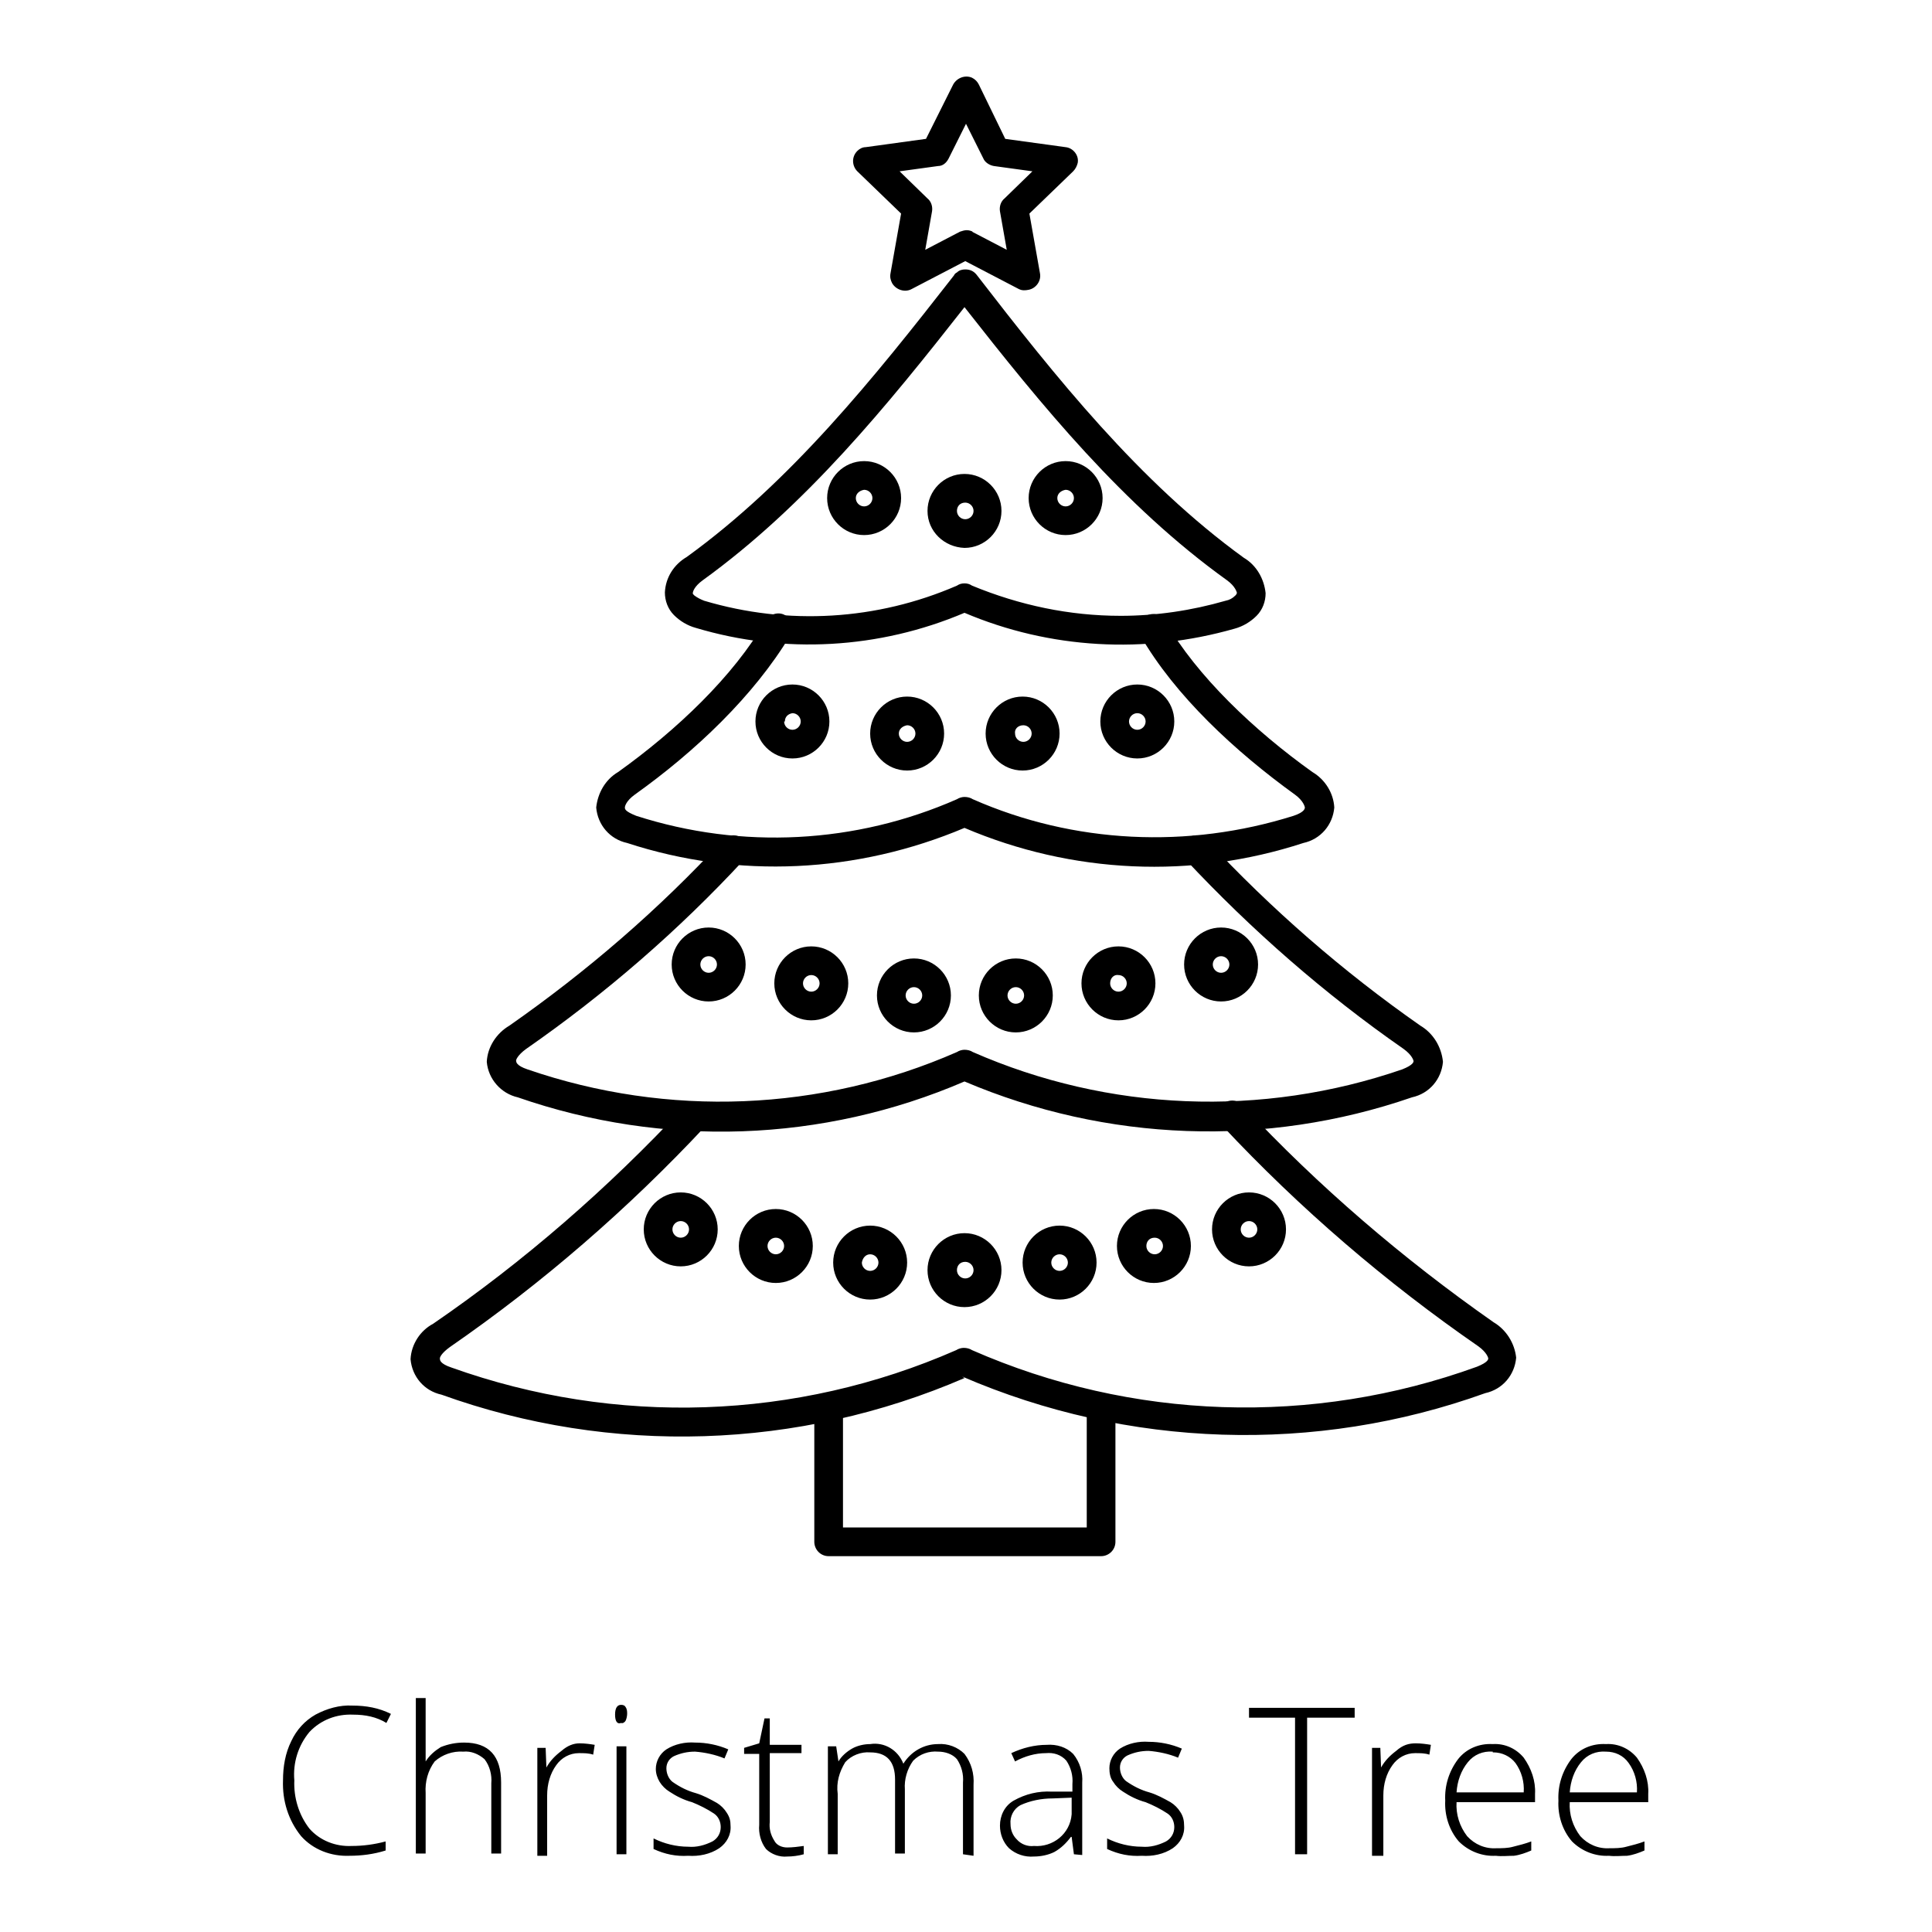
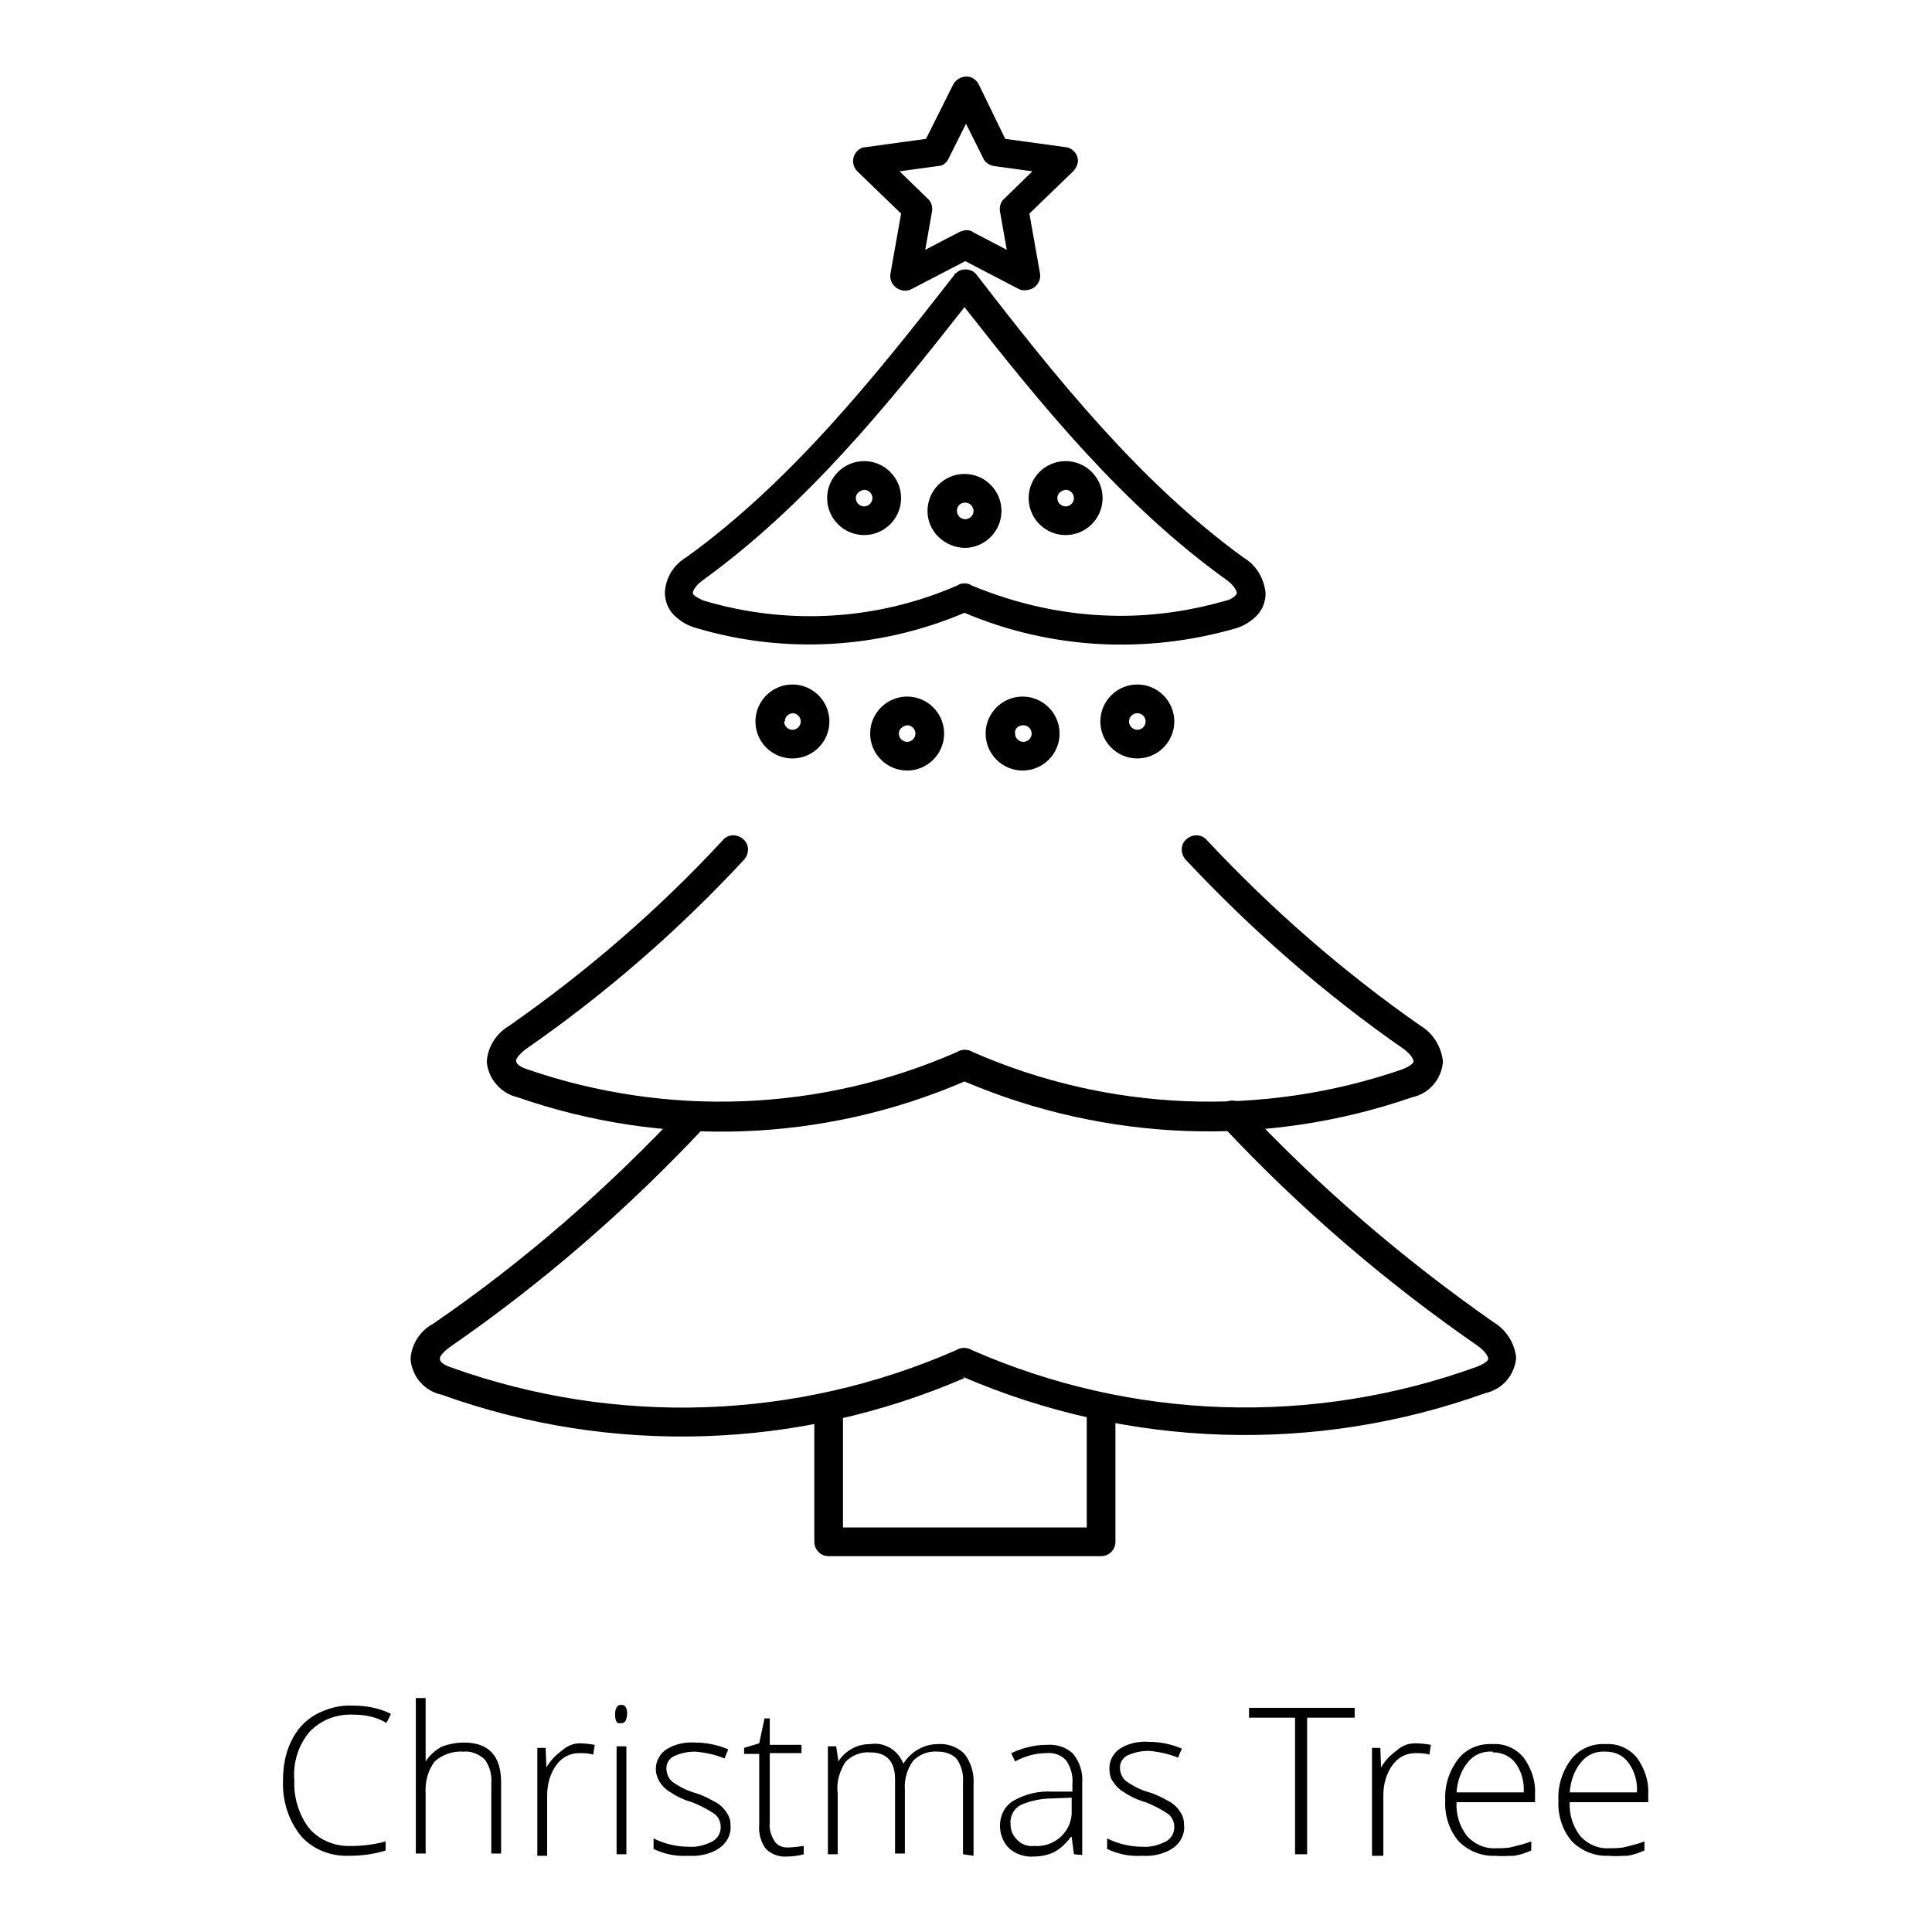
<svg xmlns="http://www.w3.org/2000/svg" version="1.1" x="0px" y="0px" viewBox="0 0 256 256" enable-background="new 0 0 256 256" xml:space="preserve">
  <g>
    <path fill="#000000" d="M46.8,227.2c-2.2-0.1-4.3,0.7-5.8,2.3c-1.5,1.8-2.2,4.1-2,6.4c-0.1,2.3,0.6,4.6,2,6.4 c1.4,1.6,3.5,2.4,5.6,2.3c1.5,0,3-0.2,4.5-0.6v1.2c-1.6,0.5-3.2,0.7-4.8,0.7c-2.4,0.1-4.8-0.8-6.4-2.6c-1.7-2.1-2.5-4.7-2.4-7.4 c0-1.8,0.3-3.6,1.1-5.2c0.7-1.5,1.8-2.7,3.2-3.5c1.5-0.8,3.2-1.3,4.9-1.2c1.8,0,3.5,0.3,5.1,1.1l-0.6,1.2 C49.9,227.5,48.4,227.2,46.8,227.2z M65.1,245.7v-9.4c0.1-1.1-0.2-2.3-0.9-3.2c-0.8-0.7-1.8-1.1-2.8-1c-1.4-0.1-2.8,0.4-3.8,1.3 c-0.9,1.2-1.3,2.7-1.2,4.2v8h-1.3V225h1.3v8.4c0.5-0.8,1.2-1.4,2-1.9c1-0.4,2-0.6,3.1-0.6c3.3,0,4.9,1.8,4.9,5.3v9.4H65.1z  M76.8,231c0.7,0,1.4,0.1,2,0.2l-0.2,1.3c-0.6-0.2-1.2-0.2-1.9-0.2c-1.2,0-2.3,0.6-3,1.6c-0.8,1.1-1.2,2.5-1.2,4v8h-1.3v-14.3h1.1 l0.1,2.6c0.5-0.9,1.2-1.6,2-2.2C75.2,231.3,76,231,76.8,231L76.8,231z M81.5,227.2c0-0.9,0.3-1.3,0.8-1.3c0.3,0,0.5,0.1,0.6,0.3 c0.2,0.3,0.2,0.6,0.2,0.9c0,0.3-0.1,0.7-0.2,0.9c-0.1,0.2-0.4,0.4-0.6,0.3C81.8,228.5,81.5,228.1,81.5,227.2z M83,245.7h-1.3v-14.3 H83V245.7z M96.8,241.9c0.1,1.2-0.5,2.3-1.5,3c-1.2,0.8-2.7,1.1-4.1,1c-1.6,0.1-3.1-0.2-4.6-0.9v-1.4c1.4,0.7,3,1.1,4.6,1.1 c1.1,0.1,2.2-0.2,3.2-0.7c0.7-0.4,1.1-1.1,1.1-1.9c0-0.7-0.3-1.4-0.9-1.8c-0.9-0.6-1.9-1.1-2.9-1.5c-1.1-0.3-2.1-0.8-3-1.4 c-0.5-0.3-1-0.8-1.3-1.3c-0.3-0.5-0.5-1.1-0.5-1.7c0-1,0.5-2,1.4-2.6c1.1-0.7,2.5-1,3.8-0.9c1.5,0,3,0.3,4.4,0.9l-0.5,1.2 c-1.2-0.5-2.6-0.8-3.9-0.9c-1,0-1.9,0.2-2.8,0.6c-0.6,0.3-1,0.9-1,1.6c0,0.7,0.3,1.4,0.8,1.8c1,0.7,2,1.2,3.1,1.5 c1,0.3,1.9,0.8,2.8,1.3c0.5,0.3,1,0.8,1.3,1.3C96.7,240.8,96.8,241.3,96.8,241.9z M104.3,244.8c0.7,0,1.5-0.1,2.2-0.2v1.1 c-0.7,0.2-1.5,0.3-2.2,0.3c-1,0.1-2.1-0.3-2.8-1c-0.7-0.9-1-2.1-0.9-3.2v-9.4h-2v-0.8l2-0.6l0.7-3.3h0.7v3.5h4.2v1.1h-4.2v9.1 c-0.1,0.9,0.1,1.7,0.6,2.5C102.9,244.5,103.6,244.8,104.3,244.8z M127.6,245.7v-9.5c0.1-1.1-0.2-2.2-0.8-3.1c-0.6-0.7-1.6-1-2.5-1 c-1.2-0.1-2.4,0.3-3.3,1.2c-0.8,1.1-1.2,2.5-1.1,3.8v8.5h-1.3v-9.8c0-2.4-1.1-3.6-3.3-3.6c-1.2-0.1-2.5,0.4-3.3,1.3 c-0.8,1.3-1.2,2.7-1,4.2v8h-1.3v-14.3h1.1l0.3,2c0.4-0.7,1.1-1.3,1.8-1.7c0.7-0.4,1.6-0.6,2.4-0.6c1.9-0.3,3.7,0.8,4.4,2.6 c1-1.6,2.7-2.6,4.6-2.6c1.3-0.1,2.6,0.4,3.5,1.3c0.9,1.2,1.3,2.6,1.2,4.1v9.4L127.6,245.7z M142.3,245.7l-0.3-2.3h-0.1 c-0.6,0.8-1.3,1.5-2.2,2c-0.8,0.4-1.8,0.6-2.7,0.6c-1.2,0.1-2.4-0.3-3.3-1.1c-0.8-0.8-1.2-1.9-1.2-3c0-1.3,0.6-2.6,1.8-3.3 c1.6-0.9,3.3-1.3,5.1-1.2h2.7v-1c0.1-1.1-0.2-2.2-0.8-3.1c-0.7-0.8-1.7-1.1-2.7-1c-1.4,0-2.8,0.4-4.1,1.1l-0.5-1.1 c1.5-0.7,3.1-1.1,4.7-1.1c1.3-0.1,2.6,0.3,3.5,1.2c0.9,1.1,1.3,2.5,1.2,3.8v9.6L142.3,245.7z M137,244.6c2.5,0.2,4.8-1.6,5-4.2 c0-0.3,0-0.6,0-0.8v-1.4l-2.5,0.1c-1.5,0-3,0.3-4.3,0.9c-0.9,0.5-1.4,1.5-1.3,2.5c0,0.8,0.3,1.5,0.8,2 C135.3,244.4,136.2,244.7,137,244.6z M156.9,241.9c0.1,1.2-0.5,2.3-1.5,3c-1.2,0.8-2.7,1.1-4.1,1c-1.6,0.1-3.1-0.2-4.6-0.9v-1.4 c1.4,0.7,3,1.1,4.6,1.1c1.1,0.1,2.2-0.2,3.2-0.7c0.7-0.4,1.1-1.1,1.1-1.9c0-0.7-0.3-1.4-0.9-1.8c-0.9-0.6-1.9-1.1-2.9-1.5 c-1.1-0.3-2.1-0.8-3-1.4c-0.5-0.3-1-0.8-1.3-1.3c-0.4-0.5-0.5-1.2-0.5-1.8c0-1,0.5-2,1.4-2.6c1.1-0.7,2.5-1,3.8-0.9 c1.5,0,3,0.3,4.4,0.9l-0.5,1.2c-1.2-0.5-2.6-0.8-3.9-0.9c-1,0-1.9,0.2-2.8,0.6c-0.6,0.3-1,0.9-1,1.6c0,0.7,0.3,1.4,0.8,1.8 c1,0.7,2,1.2,3.1,1.5c1,0.3,1.9,0.8,2.8,1.3c0.5,0.3,1,0.8,1.3,1.3C156.8,240.7,156.9,241.3,156.9,241.9z M173.1,245.7h-1.5v-18.1 h-6.1v-1.3h14v1.3h-6.3V245.7z M187.6,231c0.7,0,1.4,0.1,2,0.2l-0.2,1.3c-0.6-0.2-1.2-0.2-1.9-0.2c-1.2,0-2.3,0.6-3,1.6 c-0.8,1.1-1.2,2.5-1.2,4v8h-1.5v-14.3h1.1l0.1,2.6c0.5-0.9,1.2-1.6,2-2.2C185.9,231.2,186.7,231,187.6,231z M198.2,245.9 c-1.8,0.1-3.6-0.6-4.9-1.9c-1.3-1.5-1.9-3.5-1.8-5.4c-0.1-2,0.5-3.9,1.7-5.5c1.1-1.4,2.8-2.1,4.6-2c1.6-0.1,3.1,0.6,4.1,1.8 c1,1.4,1.6,3.1,1.5,4.8v1.1H193c-0.1,1.6,0.4,3.2,1.4,4.5c1,1.1,2.4,1.7,3.9,1.6c0.7,0,1.5,0,2.2-0.2c0.8-0.2,1.6-0.4,2.4-0.7v1.2 c-0.7,0.3-1.5,0.6-2.3,0.7C199.8,245.9,199,246,198.2,245.9L198.2,245.9z M197.8,232.1c-1.3-0.1-2.5,0.4-3.3,1.4 c-0.9,1.1-1.4,2.5-1.5,4h8.9c0.1-1.4-0.3-2.8-1.1-3.9c-0.7-0.9-1.8-1.4-2.9-1.4H197.8z M213.2,245.9c-1.8,0.1-3.6-0.6-4.9-1.9 c-1.3-1.5-1.9-3.5-1.8-5.4c-0.1-2,0.5-3.9,1.7-5.5c1.1-1.4,2.8-2.1,4.6-2c1.6-0.1,3.1,0.6,4.1,1.8c1,1.4,1.6,3.1,1.5,4.8v1.1H208 c-0.1,1.6,0.4,3.2,1.4,4.5c1,1.1,2.4,1.7,3.9,1.6c0.7,0,1.5,0,2.2-0.2c0.8-0.2,1.6-0.4,2.4-0.7v1.2c-0.7,0.3-1.5,0.6-2.3,0.7 C214.8,245.9,214,246,213.2,245.9L213.2,245.9z M212.8,232.1c-1.3-0.1-2.5,0.4-3.3,1.4c-0.9,1.1-1.4,2.5-1.5,4h8.9 c0.1-1.4-0.3-2.8-1.1-3.9C215.1,232.6,214,232.1,212.8,232.1z M135,38.3l-7.1-3.7l-7.1,3.7c-0.9,0.5-2.1,0.1-2.6-0.8 c-0.2-0.4-0.3-0.8-0.2-1.3l1.4-7.9l-5.8-5.6c-0.7-0.7-0.8-1.9,0-2.7c0.3-0.3,0.7-0.5,1.1-0.5l8-1.1l3.6-7.2 c0.5-0.9,1.6-1.3,2.5-0.9c0.4,0.2,0.7,0.5,0.9,0.9l3.5,7.2l8,1.1c1,0.1,1.8,1.1,1.6,2.1c-0.1,0.4-0.3,0.8-0.6,1.1l-5.8,5.6l1.4,7.9 c0.2,1-0.5,2-1.5,2.2C135.8,38.5,135.4,38.5,135,38.3L135,38.3z M128.8,30.7l4.6,2.4l-0.9-5.1c-0.1-0.6,0.1-1.3,0.6-1.7l3.7-3.6 l-5.1-0.7c-0.6-0.1-1.2-0.5-1.4-1l-2.3-4.6l-2.3,4.6c-0.3,0.6-0.8,1-1.4,1l-5.1,0.7l3.7,3.6c0.5,0.4,0.7,1.1,0.6,1.7l-0.9,5.1 l4.6-2.4c0.3-0.1,0.6-0.2,0.9-0.2c0.3,0,0.6,0.1,0.8,0.2H128.8z M127.8,182.6c-22,9.5-46.8,10.3-69.3,2.2c-2.3-0.5-3.9-2.4-4.1-4.7 c0.1-2,1.3-3.8,3-4.7c12.1-8.3,23.2-18,33.2-28.7c0.7-0.8,1.9-1,2.7-0.3c0.8,0.7,1,1.9,0.3,2.7c-0.1,0.1-0.1,0.2-0.2,0.2 c-10.2,10.9-21.5,20.7-33.8,29.2c-1.1,0.8-1.4,1.4-1.3,1.6c0,0.1,0,0.6,1.5,1.1c21.8,7.8,45.7,7,66.9-2.3c0.3-0.2,0.7-0.3,1-0.3 c0.4,0,0.8,0.1,1.1,0.3c21.2,9.3,45.1,10.1,66.9,2.2c1.5-0.6,1.5-1,1.5-1.1c0-0.1-0.2-0.8-1.3-1.6c-12.3-8.5-23.7-18.3-33.9-29.2 c-0.8-0.7-0.9-1.9-0.2-2.7c0.7-0.8,1.9-0.9,2.7-0.2c0.1,0.1,0.2,0.2,0.2,0.2c10,10.7,21.2,20.3,33.2,28.7c1.7,1,2.8,2.8,3,4.7 c-0.2,2.3-1.8,4.2-4.1,4.7c-22.5,8.1-47.3,7.3-69.3-2.2L127.8,182.6z" />
    <path fill="#000000" d="M127.8,143.3c-18.8,8.1-39.9,8.8-59.2,2.1c-2.2-0.5-3.9-2.4-4.1-4.7c0.1-2,1.3-3.8,3-4.8 c10.3-7.2,19.8-15.4,28.3-24.6c0.7-0.8,1.9-0.8,2.7-0.1c0.8,0.7,0.8,1.9,0.1,2.7c-8.7,9.4-18.4,17.8-28.9,25.1 c-1.1,0.8-1.4,1.5-1.3,1.6c0,0.1,0,0.6,1.5,1.1c18.6,6.4,38.9,5.6,56.9-2.3c0.3-0.2,0.7-0.3,1-0.3c0.4,0,0.8,0.1,1.1,0.3 c18,7.9,38.3,8.7,56.9,2.3c1.5-0.6,1.5-1,1.5-1.1s-0.2-0.8-1.3-1.6c-10.5-7.3-20.2-15.8-28.9-25.1c-0.7-0.8-0.7-2,0.1-2.7 c0.8-0.7,2-0.7,2.7,0.1c8.6,9.2,18,17.4,28.3,24.6c1.7,1,2.8,2.8,3,4.8c-0.2,2.3-1.8,4.2-4.1,4.7 C167.7,152.1,146.6,151.3,127.8,143.3L127.8,143.3z M109.8,206.2c-1.1,0-1.9-0.9-1.9-1.9v-17.8c0-1.1,0.9-1.9,1.9-1.9 c1.1,0,1.9,0.9,1.9,1.9v0v15.9H144v-15.9c0-1.1,0.9-1.9,1.9-1.9c1.1,0,1.9,0.9,1.9,1.9v0v17.8c0,1.1-0.9,1.9-1.9,1.9H109.8z  M127.8,81.2c-11.3,4.8-23.9,5.5-35.6,2c-1.1-0.3-2.1-0.9-2.9-1.7c-0.8-0.8-1.2-1.9-1.2-3c0.1-2,1.2-3.7,2.9-4.7 c13.8-10,24.8-23.7,35.4-37.3c0.1-0.2,0.2-0.3,0.4-0.4c0.3-0.3,0.7-0.4,1.1-0.4c0.6,0,1.1,0.2,1.5,0.7 C139.9,50,151,63.9,164.8,73.9c1.7,1,2.7,2.8,2.9,4.7c0,1.1-0.4,2.2-1.2,3c-0.8,0.8-1.8,1.4-2.9,1.7 C151.7,86.7,139.1,86,127.8,81.2L127.8,81.2z M148.5,81.6c4.7,0,9.4-0.7,13.9-2c0.5-0.1,0.9-0.3,1.3-0.7c0.2-0.2,0.1-0.2,0.2-0.3 c0-0.1-0.2-0.9-1.3-1.7C148.8,67,138,53.7,127.8,40.7c-10.2,13-21,26.3-34.7,36.2c-1.1,0.8-1.3,1.5-1.3,1.7c0,0.1,0,0.1,0.2,0.3 c0.4,0.3,0.8,0.5,1.3,0.7c11.1,3.3,22.9,2.6,33.5-2c0.3-0.2,0.6-0.3,1-0.3c0.4,0,0.7,0.1,1,0.3C135.1,80.2,141.7,81.6,148.5,81.6z" />
-     <path fill="#000000" d="M127.8,109.7c-14.2,6-30,6.8-44.7,2c-2.3-0.5-3.9-2.4-4.1-4.7c0.2-1.9,1.2-3.7,2.9-4.7 c7.7-5.5,15.3-12.7,19.5-20c0.5-0.9,1.7-1.3,2.6-0.8c0.9,0.5,1.3,1.7,0.8,2.6c0,0,0,0.1-0.1,0.1c-4.8,8-12.6,15.4-20.6,21.1 c-1.1,0.8-1.3,1.5-1.3,1.7c0,0.2,0,0.5,1.5,1.1c14,4.5,29.1,3.7,42.5-2.2c0.3-0.2,0.7-0.3,1-0.3c0.4,0,0.8,0.1,1.1,0.3 c13.4,5.9,28.5,6.6,42.5,2.2c1.5-0.5,1.5-1,1.5-1.1s-0.2-0.9-1.3-1.7c-7.9-5.7-15.9-13.1-20.5-21.1c-0.5-0.9-0.2-2.1,0.8-2.6 c0.9-0.5,2-0.2,2.5,0.7c4.2,7.3,11.8,14.5,19.5,20c1.7,1,2.8,2.8,2.9,4.7c-0.2,2.3-1.8,4.2-4.1,4.7 C158,116.5,142.1,115.8,127.8,109.7L127.8,109.7z M89,127.8c0-2.7,2.2-4.9,4.9-4.9c2.7,0,4.9,2.2,4.9,4.9c0,2.7-2.2,4.9-4.9,4.9 l0,0C91.2,132.7,89,130.5,89,127.8z M92.8,127.8c0,0.6,0.5,1.1,1.1,1.1s1.1-0.5,1.1-1.1s-0.5-1.1-1.1-1.1l0,0 C93.3,126.7,92.8,127.2,92.8,127.8z M102.6,130.3c0-2.7,2.2-4.9,4.9-4.9c2.7,0,4.9,2.2,4.9,4.9c0,2.7-2.2,4.9-4.9,4.9l0,0 C104.8,135.2,102.6,133,102.6,130.3z M106.4,130.3c0,0.6,0.5,1.1,1.1,1.1c0.6,0,1.1-0.5,1.1-1.1c0-0.6-0.5-1.1-1.1-1.1l0,0 C106.9,129.2,106.4,129.7,106.4,130.3z M116.2,131.9c0-2.7,2.2-4.9,4.9-4.9c2.7,0,4.9,2.2,4.9,4.9c0,2.7-2.2,4.9-4.9,4.9l0,0 C118.4,136.8,116.2,134.6,116.2,131.9z M120,131.9c0,0.6,0.5,1.1,1.1,1.1c0.6,0,1.1-0.5,1.1-1.1s-0.5-1.1-1.1-1.1l0,0 C120.5,130.8,120,131.3,120,131.9z M129.7,131.9c0-2.7,2.2-4.9,4.9-4.9s4.9,2.2,4.9,4.9c0,2.7-2.2,4.9-4.9,4.9l0,0 C131.9,136.8,129.7,134.6,129.7,131.9z M133.5,131.9c0,0.6,0.5,1.1,1.1,1.1c0.6,0,1.1-0.5,1.1-1.1s-0.5-1.1-1.1-1.1l0,0 C134,130.8,133.5,131.3,133.5,131.9z M143.3,130.3c0-2.7,2.2-4.9,4.9-4.9s4.9,2.2,4.9,4.9c0,2.7-2.2,4.9-4.9,4.9l0,0 C145.5,135.2,143.3,133,143.3,130.3z M147.1,130.3c0,0.6,0.5,1.1,1.1,1.1c0.6,0,1.1-0.5,1.1-1.1c0-0.6-0.5-1.1-1.1-1.1l0,0 C147.6,129.1,147.1,129.6,147.1,130.3C147,130.2,147,130.2,147.1,130.3L147.1,130.3z M156.9,127.8c0-2.7,2.2-4.9,4.9-4.9 c2.7,0,4.9,2.2,4.9,4.9c0,2.7-2.2,4.9-4.9,4.9l0,0C159.1,132.7,156.9,130.5,156.9,127.8z M160.7,127.8c0,0.6,0.5,1.1,1.1,1.1 c0.6,0,1.1-0.5,1.1-1.1s-0.5-1.1-1.1-1.1l0,0C161.2,126.7,160.7,127.2,160.7,127.8z M97.9,165.1c0-2.7,2.2-4.9,4.9-4.9 c2.7,0,4.9,2.2,4.9,4.9s-2.2,4.9-4.9,4.9l0,0C100.1,170,97.9,167.8,97.9,165.1z M101.7,165.1c0,0.6,0.5,1.1,1.1,1.1 c0.6,0,1.1-0.5,1.1-1.1c0-0.6-0.5-1.1-1.1-1.1l0,0C102.2,164,101.7,164.5,101.7,165.1C101.7,165.1,101.7,165.1,101.7,165.1 L101.7,165.1z M85.3,162.9c0-2.7,2.2-4.9,4.9-4.9c2.7,0,4.9,2.2,4.9,4.9c0,2.7-2.2,4.9-4.9,4.9l0,0 C87.5,167.8,85.3,165.6,85.3,162.9z M89.1,162.9c0,0.6,0.5,1.1,1.1,1.1c0.6,0,1.1-0.5,1.1-1.1c0-0.6-0.5-1.1-1.1-1.1l0,0 C89.6,161.8,89.1,162.3,89.1,162.9z M110.4,167.3c0-2.7,2.2-4.9,4.9-4.9c2.7,0,4.9,2.2,4.9,4.9c0,2.7-2.2,4.9-4.9,4.9l0,0 C112.6,172.2,110.4,170,110.4,167.3z M114.2,167.3c0,0.6,0.5,1.1,1.1,1.1c0.6,0,1.1-0.5,1.1-1.1c0-0.6-0.5-1.1-1.1-1.1l0,0 C114.7,166.2,114.3,166.7,114.2,167.3L114.2,167.3z M122.9,168.3c0-2.7,2.2-4.9,4.9-4.9c2.7,0,4.9,2.2,4.9,4.9 c0,2.7-2.2,4.9-4.9,4.9l0,0C125.1,173.2,122.9,171,122.9,168.3z M126.8,168.3c0,0.6,0.5,1.1,1.1,1.1c0.6,0,1.1-0.5,1.1-1.1 s-0.5-1.1-1.1-1.1l0,0C127.2,167.2,126.8,167.7,126.8,168.3z M135.5,167.3c0-2.7,2.2-4.9,4.9-4.9s4.9,2.2,4.9,4.9 c0,2.7-2.2,4.9-4.9,4.9l0,0C137.7,172.2,135.5,170,135.5,167.3z M139.3,167.3c0,0.6,0.5,1.1,1.1,1.1c0.6,0,1.1-0.5,1.1-1.1 c0-0.6-0.5-1.1-1.1-1.1l0,0C139.8,166.2,139.3,166.7,139.3,167.3z M148,165.1c0-2.7,2.2-4.9,4.9-4.9c2.7,0,4.9,2.2,4.9,4.9 s-2.2,4.9-4.9,4.9l0,0C150.2,170,148,167.8,148,165.1z M151.9,165.1c0,0.6,0.5,1.1,1.1,1.1c0.6,0,1.1-0.5,1.1-1.1 c0-0.6-0.5-1.1-1.1-1.1l0,0C152.3,164,151.9,164.5,151.9,165.1z M160.6,162.9c0-2.7,2.2-4.9,4.9-4.9c2.7,0,4.9,2.2,4.9,4.9 s-2.2,4.9-4.9,4.9c0,0,0,0,0,0C162.8,167.8,160.6,165.6,160.6,162.9L160.6,162.9z M164.4,162.9c0,0.6,0.5,1.1,1.1,1.1 s1.1-0.5,1.1-1.1c0-0.6-0.5-1.1-1.1-1.1l0,0C164.9,161.8,164.4,162.3,164.4,162.9z" />
    <path fill="#000000" d="M100.1,95.6c0-2.7,2.2-4.9,4.9-4.9c2.7,0,4.9,2.2,4.9,4.9s-2.2,4.9-4.9,4.9l0,0 C102.3,100.5,100.1,98.3,100.1,95.6z M103.9,95.6c0,0.6,0.5,1.1,1.1,1.1c0.6,0,1.1-0.5,1.1-1.1c0-0.6-0.5-1.1-1.1-1.1l0,0 c-0.6,0.1-1,0.5-1,1.1H103.9z M115.3,97.2c0-2.7,2.2-4.9,4.9-4.9s4.9,2.2,4.9,4.9c0,2.7-2.2,4.9-4.9,4.9l0,0 C117.5,102.1,115.3,99.9,115.3,97.2z M119.1,97.2c0,0.6,0.5,1.1,1.1,1.1c0.6,0,1.1-0.5,1.1-1.1c0-0.6-0.5-1.1-1.1-1.1l0,0 C119.6,96.2,119.1,96.6,119.1,97.2z M130.6,97.2c0-2.7,2.2-4.9,4.9-4.9c2.7,0,4.9,2.2,4.9,4.9c0,2.7-2.2,4.9-4.9,4.9l0,0 C132.8,102.1,130.6,99.9,130.6,97.2z M134.5,97.2c0,0.6,0.5,1.1,1.1,1.1s1.1-0.5,1.1-1.1c0-0.6-0.5-1.1-1.1-1.1l0,0 C134.9,96.1,134.4,96.6,134.5,97.2C134.4,97.2,134.4,97.2,134.5,97.2L134.5,97.2z M145.8,95.6c0-2.7,2.2-4.9,4.9-4.9 c2.7,0,4.9,2.2,4.9,4.9s-2.2,4.9-4.9,4.9l0,0C148,100.5,145.8,98.3,145.8,95.6z M149.6,95.6c0,0.6,0.5,1.1,1.1,1.1 c0.6,0,1.1-0.5,1.1-1.1c0-0.6-0.5-1.1-1.1-1.1l0,0C150.1,94.5,149.6,95,149.6,95.6z M109.6,66c0-2.7,2.2-4.9,4.9-4.9 s4.9,2.2,4.9,4.9c0,2.7-2.2,4.9-4.9,4.9l0,0C111.8,70.9,109.6,68.7,109.6,66z M113.4,66c0,0.6,0.5,1.1,1.1,1.1 c0.6,0,1.1-0.5,1.1-1.1c0-0.6-0.5-1.1-1.1-1.1l0,0C113.9,65,113.4,65.4,113.4,66z M122.9,67.7c0-2.7,2.2-4.9,4.9-4.9 c2.7,0,4.9,2.2,4.9,4.9c0,2.7-2.2,4.9-4.9,4.9l0,0C125.1,72.5,122.9,70.4,122.9,67.7z M126.8,67.7c0,0.6,0.5,1.1,1.1,1.1 c0.6,0,1.1-0.5,1.1-1.1c0-0.6-0.5-1.1-1.1-1.1l0,0C127.2,66.6,126.8,67.1,126.8,67.7z M136.3,66c0-2.7,2.2-4.9,4.9-4.9 c2.7,0,4.9,2.2,4.9,4.9c0,2.7-2.2,4.9-4.9,4.9l0,0C138.5,70.9,136.3,68.7,136.3,66z M140.1,66c0,0.6,0.5,1.1,1.1,1.1 c0.6,0,1.1-0.5,1.1-1.1c0-0.6-0.5-1.1-1.1-1.1l0,0C140.6,65,140.1,65.4,140.1,66z" />
  </g>
</svg>